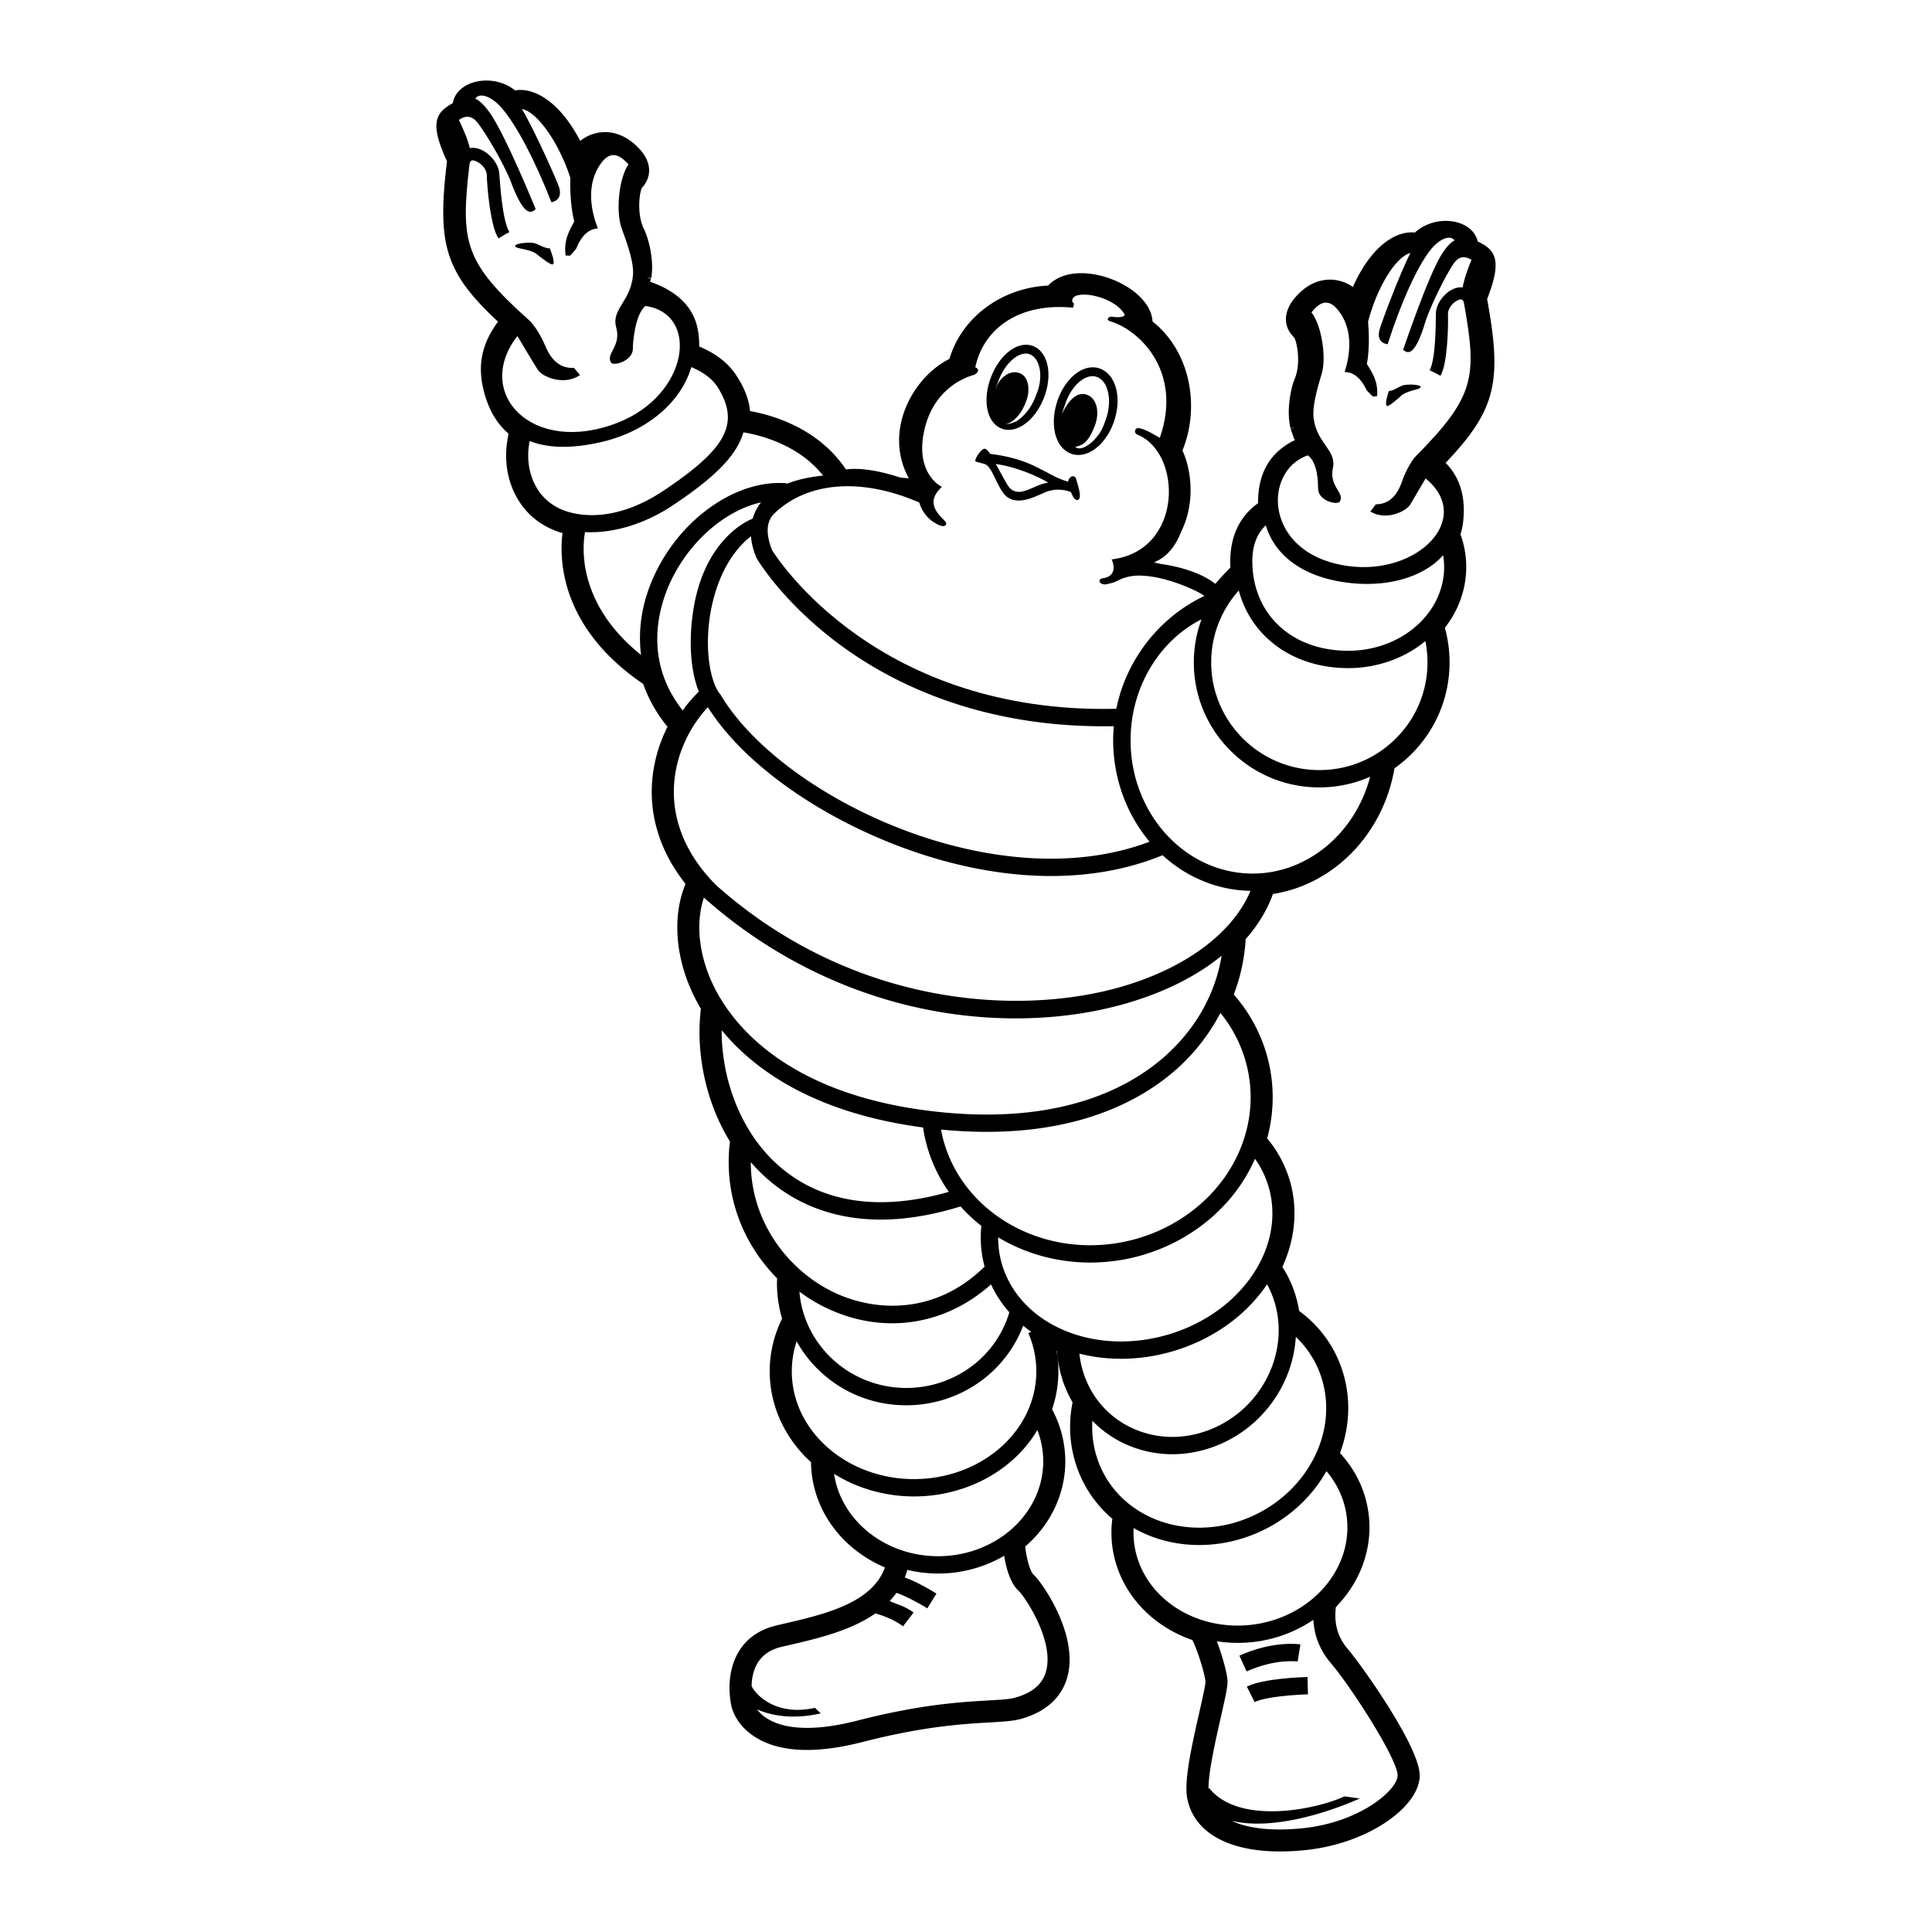
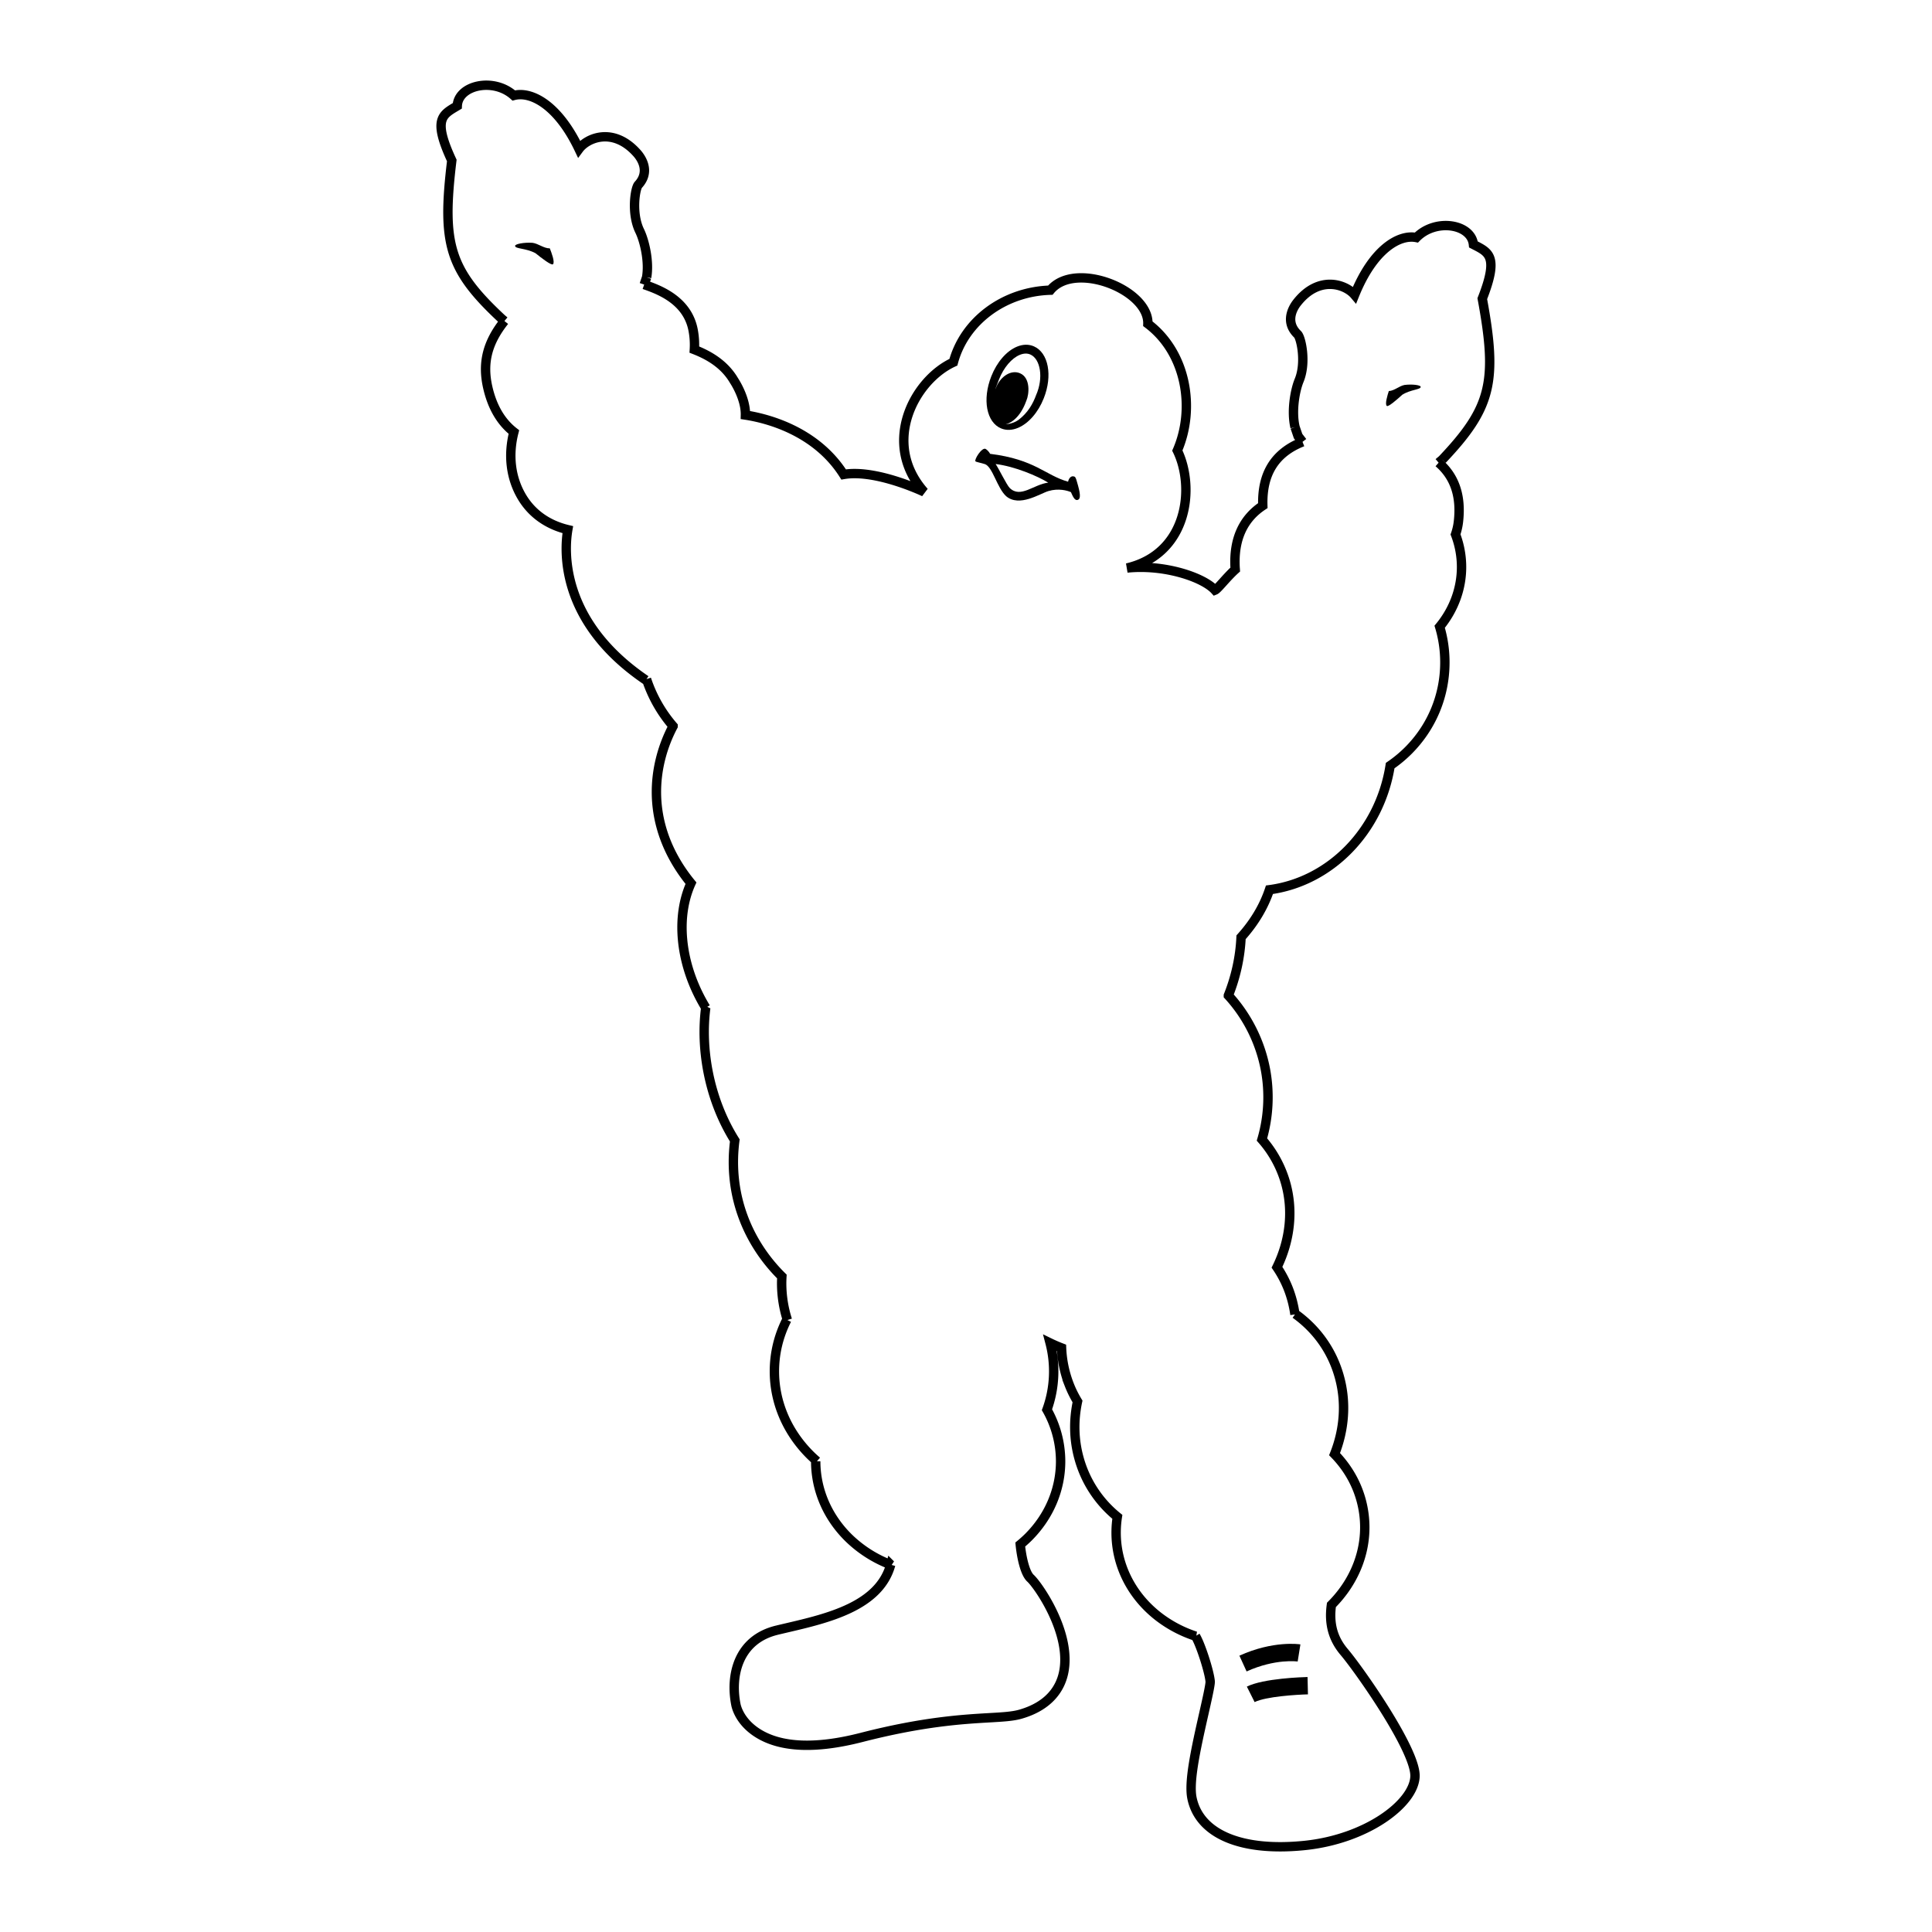
<svg xmlns="http://www.w3.org/2000/svg" width="2500" height="2500" viewBox="0 0 192.756 192.756">
  <path fill-rule="evenodd" clip-rule="evenodd" fill="#fff" d="M0 0h192.756v192.756H0V0z" />
  <path d="M50.047 31.791c-5.226-4.879-5.984-7.435-4.971-15.779-1.934-4.162-.933-4.561.547-5.45.087-2.062 3.601-2.868 5.637-1.037 1.687-.453 4.381.878 6.506 5.335.813-1.1 3.412-2.238 5.784.417.465.521 1.341 1.853.136 3.161-.312.338-.724 2.845.136 4.603.472.969.97 3.026.692 4.627m.001-.001l-.245.723m0 0c1.396.489 4.299 1.508 4.881 4.537.125.656.164 1.309.125 1.951 1.436.561 2.999 1.445 3.966 3.108 0 0 1.167 1.731 1.129 3.423 2.043.312 6.997 1.511 9.799 5.928 3.214-.561 8.035 1.744 8.035 1.744-4.338-4.898-.963-11.168 2.915-12.943 1.1-4.105 5.059-7.051 9.67-7.188 2.436-2.96 9.836-.055 9.734 3.353 3.879 2.925 4.74 8.484 2.938 12.648 1.789 3.681 1.059 10.278-5.014 11.718 3.76-.385 7.619.933 8.773 2.209.264-.105 1.152-1.275 2.021-2.057-.004-.067-.012-.133-.016-.201-.152-2.786.779-4.861 2.764-6.174-.096-3.179 1.201-5.265 3.963-6.361m0-.001l-.443-.574-.303-.891m0 .001c-.377-1.581-.008-3.664.404-4.66.75-1.809.186-4.286-.146-4.604-1.283-1.232-.492-2.614-.059-3.163 2.201-2.795 4.865-1.817 5.744-.771 1.848-4.577 4.453-6.07 6.166-5.724 1.92-1.95 5.475-1.361 5.689.691 1.531.796 2.555 1.133.883 5.407 1.525 8.266.926 10.863-3.988 16.054m0 0l-.369.312m0 0c1.623 1.404 2.27 3.351 1.975 5.899a5.89 5.89 0 0 1-.289 1.257 9.113 9.113 0 0 1 .602 3.254c0 2.156-.77 4.237-2.182 5.959.342 1.148.518 2.34.518 3.549 0 3.334-1.303 6.467-3.668 8.824a12.771 12.771 0 0 1-1.789 1.479c-1.029 6.557-6.01 11.591-12.043 12.387-.57 1.701-1.529 3.293-2.834 4.741-.09 1.99-.527 3.95-1.266 5.81a15.128 15.128 0 0 1 3.711 7.459 15.03 15.03 0 0 1-.361 6.91 11.216 11.216 0 0 1 2.342 4.268c.795 2.748.494 5.732-.842 8.477.451.666.834 1.387 1.131 2.146.326.84.543 1.699.662 2.562m-.001.002l.039-.053m0 0c2.164 1.555 3.682 3.719 4.387 6.258.723 2.598.496 5.285-.473 7.73 1.643 1.691 2.656 3.775 2.938 6.053.416 3.381-.879 6.617-3.252 8.988-.26 1.877.15 3.381 1.287 4.715 1.381 1.617 7.17 9.787 7.051 12.412-.125 2.721-4.854 6.24-10.996 6.873-6.303.648-10.51-1.115-11.254-4.721-.324-1.568.314-4.617 1.184-8.439.287-1.271.648-2.852.633-3.191-.084-1.006-.971-3.736-1.463-4.531a12.324 12.324 0 0 1-3.717-1.967c-2.32-1.807-3.787-4.336-4.131-7.123a10.358 10.358 0 0 1 .047-2.814 11.39 11.39 0 0 1-3.816-5.82c-.518-1.854-.566-3.766-.156-5.691-.32-.529-.6-1.088-.83-1.68a11.368 11.368 0 0 1-.764-3.662c-.389-.15-.771-.314-1.145-.496a11.26 11.26 0 0 1-.311 6.664 10.493 10.493 0 0 1 1.363 5.139c0 2.818-1.145 5.514-3.225 7.588-.256.252-.523.492-.801.721.125 1.271.471 2.863 1.02 3.361.771.699 4.205 5.6 3.277 9.545-.32 1.371-1.328 3.182-4.297 4.027-.766.217-1.74.273-3.092.35-2.618.152-6.574.377-12.739 1.961-4.551 1.17-8.028 1.031-10.335-.412-1.776-1.109-2.147-2.566-2.203-2.848-.571-2.846.165-6.504 4.119-7.445m.001-.002l.898-.211m0 0c4.148-.967 9.285-2.162 10.425-6.314a12.294 12.294 0 0 1-4.256-2.734c-2.08-2.074-3.226-4.77-3.226-7.588m.001-.001h.125m0 0a12.638 12.638 0 0 1-.681-.627c-2.299-2.291-3.567-5.252-3.567-8.34 0-1.795.417-3.527 1.238-5.15m0 0l.061.031m0 0a11.977 11.977 0 0 1-.575-3.67c0-.223.009-.449.022-.674-3.227-3.188-5.43-7.928-4.697-13.576-2.642-4.209-3.425-9.25-2.899-13.238a20.173 20.173 0 0 1-.453-.793c-2.131-3.954-2.505-8.364-1.021-11.635-2.312-2.826-3.499-6.014-3.445-9.322.037-2.2.629-4.395 1.661-6.345a13.8 13.8 0 0 1-2.655-4.691m.001 0l-.064.095m0 0c-8.642-5.871-8.132-13.011-7.788-15.008-2.032-.487-3.627-1.632-4.612-3.323-1.092-1.875-1.354-4.128-.765-6.418-1.292-1.006-2.173-2.513-2.617-4.496-.539-2.409-.039-4.425 1.673-6.58m0 0l-.28-.236" fill="none" stroke="#000" stroke-width=".935" stroke-miterlimit="2.613" />
-   <path d="M50.047 31.791c-5.226-4.879-5.984-7.434-4.971-15.779-1.934-4.162-.933-4.561.547-5.45.087-2.062 3.601-2.868 5.637-1.037 1.687-.453 4.381.878 6.506 5.335.813-1.1 3.412-2.238 5.783.417.465.521 1.341 1.853.136 3.161-.312.338-.724 2.845.136 4.603.472.969.97 3.026.692 4.627l-.243.722c1.395.489 4.299 1.508 4.88 4.537.125.656.164 1.309.125 1.951 1.436.561 2.999 1.445 3.966 3.108 0 0 1.167 1.731 1.129 3.423 2.043.312 6.997 1.511 9.799 5.928 1.999-.03 6.686.399 6.686.399-2.217-4.226.386-9.824 4.264-11.599 1.1-4.105 5.059-7.051 9.67-7.188 2.436-2.96 9.836-.055 9.734 3.353 3.879 2.925 4.74 8.484 2.938 12.648 1.789 3.681 1.156 9.797-2.314 11.142 1.67.512 4.793 1.435 6.125 2.709.434-.703 1.102-1.199 1.971-1.981-.004-.067-.012-.133-.016-.201-.152-2.786.779-4.861 2.764-6.174-.096-3.179 1.201-5.265 3.963-6.361l-.443-.574-.303-.891c-.377-1.581-.008-3.664.404-4.66.75-1.809.186-4.286-.146-4.604-1.283-1.232-.492-2.614-.059-3.163 2.201-2.795 4.865-1.817 5.744-.771 1.848-4.577 4.453-6.07 6.166-5.724 1.92-1.95 5.475-1.361 5.689.691 1.531.796 2.555 1.133.883 5.407 1.525 8.266.926 10.863-3.988 16.054l-.369.312c1.623 1.404 2.27 3.351 1.975 5.899a5.89 5.89 0 0 1-.289 1.257 9.113 9.113 0 0 1 .602 3.254c0 2.156-.77 4.237-2.182 5.959.342 1.148.518 2.34.518 3.549 0 3.334-1.303 6.467-3.668 8.824a12.771 12.771 0 0 1-1.789 1.479c-1.029 6.557-6.01 11.591-12.043 12.387-.57 1.701-1.529 3.293-2.834 4.741-.09 1.99-.527 3.95-1.266 5.81a15.128 15.128 0 0 1 3.711 7.459 15.03 15.03 0 0 1-.361 6.91 11.216 11.216 0 0 1 2.342 4.268c.795 2.748.494 5.732-.842 8.477.451.666.834 1.387 1.131 2.146.326.84.543 1.699.662 2.562l.039-.053c2.164 1.555 3.682 3.719 4.387 6.258.723 2.598.496 5.285-.473 7.73 1.643 1.691 2.656 3.775 2.938 6.053.416 3.381-.879 6.617-3.252 8.988-.26 1.877.15 3.381 1.287 4.715 1.381 1.617 7.17 9.787 7.051 12.412-.125 2.721-4.854 6.24-10.996 6.873-6.303.648-10.51-1.115-11.254-4.721-.324-1.568.314-4.617 1.184-8.439.287-1.271.648-2.852.633-3.191-.084-1.006-.971-3.736-1.463-4.531a12.324 12.324 0 0 1-3.717-1.967c-2.32-1.807-3.787-4.336-4.131-7.123a10.358 10.358 0 0 1 .047-2.814 11.39 11.39 0 0 1-3.816-5.82c-.518-1.854-.566-3.766-.156-5.691-.32-.529-.6-1.088-.83-1.68a11.368 11.368 0 0 1-.764-3.662c-.389-.15-.771-.314-1.145-.496a11.26 11.26 0 0 1-.311 6.664 10.493 10.493 0 0 1 1.363 5.139c0 2.818-1.145 5.514-3.225 7.588-.256.252-.523.492-.801.721.125 1.271.471 2.863 1.02 3.361.771.699 4.205 5.6 3.277 9.545-.32 1.371-1.328 3.182-4.297 4.027-.766.217-1.74.273-3.092.35-2.618.152-6.574.377-12.739 1.961-4.551 1.17-8.028 1.031-10.335-.412-1.776-1.109-2.147-2.566-2.203-2.848-.571-2.846.165-6.504 4.119-7.445l.898-.211c4.148-.967 9.285-2.162 10.425-6.314a12.294 12.294 0 0 1-4.256-2.734c-2.08-2.074-3.226-4.77-3.226-7.588h.125a12.638 12.638 0 0 1-.681-.627c-2.299-2.291-3.567-5.252-3.567-8.34 0-1.795.417-3.527 1.238-5.15l.061.031a11.977 11.977 0 0 1-.575-3.67c0-.223.009-.449.022-.674-3.227-3.188-5.43-7.928-4.697-13.576-2.642-4.209-3.425-9.25-2.899-13.238a20.173 20.173 0 0 1-.453-.793c-2.131-3.954-2.505-8.364-1.021-11.635-2.312-2.826-3.499-6.014-3.445-9.322.037-2.2.629-4.395 1.661-6.345a13.8 13.8 0 0 1-2.655-4.691l-.064.095c-8.642-5.871-8.132-13.011-7.788-15.008-2.032-.487-3.627-1.632-4.612-3.323-1.092-1.875-1.354-4.128-.765-6.418-1.292-1.006-2.173-2.513-2.617-4.496-.539-2.409-.039-4.425 1.673-6.58l-.279-.236z" fill-rule="evenodd" clip-rule="evenodd" />
  <path d="M75.501 55.711l-.031-.054-.024-.057c-.316-.78-.474-1.476-.522-2.1-2.736 2.167-3.71 5.686-4.051 7.708-.625 3.728.04 6.938.983 8.066l.044.052.034.058c6.087 10.155 27.37 20.42 42.76 14.592-2.32-2.752-3.633-6.37-3.633-10.115a16 16 0 0 1 .062-1.408c-12.984.235-21.872-4.163-27.089-7.961-5.844-4.253-8.426-8.598-8.533-8.781zm66.919 10.37c0-.716-.072-1.426-.211-2.119-2.08 1.721-4.826 2.696-7.688 2.696-5.469 0-9.68-3.086-10.928-7.741a10.696 10.696 0 0 0-2.752 7.164c0 5.928 4.84 10.75 10.789 10.75 2.881 0 5.592-1.118 7.627-3.147a10.66 10.66 0 0 0 3.163-7.603zm-5.723 11.415a12.514 12.514 0 0 1-5.066 1.063 12.46 12.46 0 0 1-8.855-3.654 12.375 12.375 0 0 1-3.668-8.824c0-1.485.266-2.936.768-4.294-4.25 2.142-7.078 6.838-7.078 12.074 0 7.331 5.465 13.295 12.182 13.295 5.475 0 10.252-4.046 11.717-9.66zm-12.138 29.596a13.377 13.377 0 0 0-2.797-6.031 19.7 19.7 0 0 1-4.701 5.893c-3.875 3.297-11.021 6.926-23.177 5.742 1.435 7.748 9.464 12.803 17.911 11.268 4.273-.777 8.084-3.182 10.453-6.594 2.139-3.083 2.959-6.733 2.311-10.278zm-2.76 64.25c-.506 2.232-1.242 5.467-1.227 7.121l.076-.059c2.887 3.65 10.496 2.209 13.488.822l1.523.207c-.385.18-7.598 3.475-12.773 2.229 1.641.779 4.082 1.051 7.113.738 5.645-.582 9.373-3.762 9.439-5.23.072-1.555-4.615-8.842-6.639-11.215-1.092-1.279-1.674-2.715-1.764-4.348a13.302 13.302 0 0 1-5.902 2.205c-1.254.152-2.51.127-3.727-.061.516 1.342.992 3.059 1.061 3.877.047.536-.184 1.583-.668 3.714zm-8.647-17.404c.287 2.328 1.521 4.449 3.477 5.971 2.258 1.76 5.281 2.557 8.293 2.188 5.85-.713 10.086-5.537 9.443-10.752-.207-1.688-.906-3.248-2.023-4.57-1.721 3.039-4.643 5.525-8.32 6.691-3.621 1.148-7.502.834-10.648-.863-.092-.049-.178-.104-.27-.154-.026.494-.012.992.048 1.489zm-3.82-8.885c.717 2.58 2.445 4.721 4.869 6.027 2.732 1.475 6.121 1.744 9.295.736 6.258-1.982 10.053-8.268 8.455-14.004a9.65 9.65 0 0 0-2.668-4.432c-.26 4.459-3.051 8.719-7.459 10.666-2.996 1.32-6.25 1.391-9.162.193a10.843 10.843 0 0 1-3.674-2.484 9.95 9.95 0 0 0 .344 3.298zm-1.041-7.537a9.055 9.055 0 0 0 5.033 5.125c2.471 1.018 5.238.953 7.797-.176 5.164-2.279 7.764-8.225 5.797-13.254a9.18 9.18 0 0 0-.502-1.072c-2.117 3.145-5.514 5.557-9.504 6.705-3.102.895-6.312.949-9.221.209a9.54 9.54 0 0 0 .6 2.463zm8.141-4.332c3.992-1.148 7.316-3.682 9.125-6.947 1.389-2.508 1.752-5.277 1.021-7.797a9.433 9.433 0 0 0-1.367-2.828 16.205 16.205 0 0 1-1.535 2.74c-2.629 3.787-6.846 6.453-11.568 7.311-4.541.826-8.971-.08-12.521-2.213a9.44 9.44 0 0 0 .369 2.652c.732 2.521 2.52 4.67 5.039 6.055 3.276 1.8 7.444 2.175 11.437 1.027zm-29.104 27.789a.319.319 0 0 0 .083-.004l-.008-.049-.075.053zm2.938-3.586c1.008.354 2.181 1 3.165 1.607l-.911 1.471c-1.144-.703-2.405-1.326-3.086-1.545a7.711 7.711 0 0 1-.668.816c.528.283 1.464.453 2.379 1.146l-1.05 1.375c-1.008-.764-2.42-1.207-2.77-1.281-2.461 1.725-5.778 2.5-8.489 3.131l-.89.207c-2.409.574-2.934 2.463-2.958 3.916.444.91 2.492 3.023 6.324 2.16l.576.555c-2.867.646-4.972.201-6.352-.398.214.289.534.617 1.013.916 1.297.812 3.907 1.506 8.98.203 6.329-1.625 10.387-1.857 13.072-2.012 1.24-.07 2.135-.121 2.715-.287 1.758-.5 2.768-1.402 3.084-2.758.729-3.102-2.234-7.402-2.756-7.873-.855-.777-1.262-2.295-1.457-3.514a13.067 13.067 0 0 1-6.585 1.77 13.27 13.27 0 0 1-3.077-.365 7.14 7.14 0 0 1-.259.76zm3.336-2.123c2.949 0 5.781-1.137 7.763-3.113 1.754-1.746 2.719-4.006 2.719-6.363a8.68 8.68 0 0 0-.586-3.113 12.477 12.477 0 0 1-1.938 2.486c-2.641 2.631-6.417 4.139-10.366 4.139-2.876 0-5.658-.803-7.979-2.254.685 4.632 5.079 8.218 10.387 8.218zM78.998 136.82c0 5.928 5.473 10.75 12.197 10.75 3.491 0 6.821-1.324 9.137-3.633 1.975-1.965 3.061-4.492 3.061-7.117 0-1.316-.268-2.6-.793-3.818l.289-.125c-.279-.197-.549-.4-.807-.615-1.785 4.732-6.418 7.943-11.661 7.943-3.364 0-6.514-1.293-8.871-3.643a12.306 12.306 0 0 1-2.069-2.736 9.547 9.547 0 0 0-.483 2.994zm11.423 1.657c4.781 0 8.968-3.092 10.282-7.549a11.492 11.492 0 0 1-1.828-2.783c-4.689 4.189-10.97 5.064-16.657 2.24a15.902 15.902 0 0 1-2.46-1.52c.437 5.371 5.051 9.612 10.663 9.612zm-7.428-9.639c4.115 2.045 10.244 2.441 15.241-2.467a11.159 11.159 0 0 1-.324-4.064 16.064 16.064 0 0 1-2.079-1.941c-9.682 3.008-15.701.285-19.058-2.566a16.965 16.965 0 0 1-1.868-1.855c.008 6.11 3.864 10.795 8.088 12.893zm-5.094-12.356c4.185 3.553 9.964 4.385 16.767 2.428a14.955 14.955 0 0 1-2.495-5.932c-.03-.164-.05-.328-.073-.49-11.069-1.465-16.995-5.92-20.097-9.709-.024 4.53 1.676 10.119 5.898 13.703zm-6.411-17.55c2.036 3.779 7.572 10.354 21.779 11.963 12.032 1.359 18.965-2.107 22.665-5.258 3.24-2.758 5.307-6.357 5.951-10.284-2.445 2.002-5.646 3.625-9.441 4.735-6.23 1.818-13.502 2.008-20.48.533-7.956-1.682-15.438-5.481-21.638-10.987l-.018-.014-.016-.018c-.02-.019-.038-.04-.057-.059-.913 2.706-.467 6.193 1.255 9.389zm.011-10.571c13.698 12.15 30.351 13.018 40.455 10.066 6.389-1.865 11.07-5.383 12.807-9.549-3.232-.054-6.318-1.305-8.773-3.553-7.416 3.054-16.764 2.728-26.381-.932-8.396-3.196-15.627-8.476-18.981-13.836-1.681 1.782-3.337 4.743-3.394 8.263-.059 3.417 1.418 6.715 4.267 9.541zm-3.386-17.478a13.129 13.129 0 0 1 1.615-1.88c-.832-2.006-1.033-5.049-.565-8.081 1.159-7.519 5.926-9.171 5.926-9.171.194-.67.513-1.208.838-1.629-3.458.778-6.951 3.693-8.905 7.659-1.1 2.231-3.081 7.808 1.091 13.102zm-4.155-5.535c-.347-2.711.145-5.567 1.507-8.329 2.718-5.518 8.199-9.218 13.029-8.8l-.003.055c1.055-.43 2.292-.689 3.632-.825-2.455-3.094-6.29-4.042-7.953-4.315-.716 2.512-3.253 4.738-6.978 7.24-2.831 1.902-6.016 2.861-8.825 2.712-.26 1.413-.819 7.115 5.591 12.262zM53.537 48.653c.752 1.289 1.99 2.163 3.583 2.528 2.694.617 5.876-.083 9.104-2.241 6.208-4.15 7.54-6.616 5.518-10.086-.553-.952-1.409-1.648-2.771-2.23-1.027 3.515-4.45 6.473-9.139 7.515-2.83.63-5.173.581-6.987-.141-.331 1.683-.095 3.303.692 4.655zm90.447 6.743a7.296 7.296 0 0 1-.875.822c-2.061 1.623-5.174 2.329-8.543 1.933-4.387-.514-7.354-2.614-8.275-5.744-1.004.958-1.432 2.29-1.332 4.119.275 5.026 4.119 8.403 9.562 8.403 2.752 0 5.373-1.039 7.189-2.85 1.531-1.524 2.373-3.479 2.373-5.506a7.448 7.448 0 0 0-.099-1.177z" fill-rule="evenodd" clip-rule="evenodd" fill="#fff" />
-   <path d="M134.521 56.477c-8.482-1.153-8.578-9.508-4.041-11.045 1.047.758 1.01 2.845 1.029 3.361.043 1.209 1.943 1.619 2.166 1.25.525-.873-1.094-1.478-.693-3.349.383-1.792-1.588-2.415-1.922-4.965-.195-1.481.746-4.142.861-4.636.375-1.607-.051-4.584-1.076-5.931.553-.661 1.443-1.638 2.578-.311 1.521 1.78 1.383 4.263.73 6.261.133.042 1.279-.146 2.203 1.834.016.033.613.617.613.617l.43-.041c.109-1.523-.521-2.38-1.025-3.207.07-.356.326-1.89.117-4.215.805-3.182 2.686-6.478 4.227-6.856-1.086 2.1-2.912 7.008-3.086 7.665-.363 1.359.812 1.434.812 1.434 1.289-4.024 2.877-7.601 4.209-9.325.898-1.164 2.002-1.647 2.467-1.036-.443.213-.941.836-1.309 1.429-1.373 2.219-3.818 9.49-3.818 9.49s.307.307.617.214c.527-.154 1.086-1.234 1.656-3.197.654-1.813 1.977-4.444 2.73-5.571.629-.933 1.303-.734 1.812-.43-.365.906-.748 1.952-.877 2.76-1.262-.168-2.648 1.356-2.67 2.564-.021 1.207-.016 4.5-.619 5.709.297.113 1.074.541 1.074.541.689-1.117.795-4.863.748-6.201-.01-.331.301-1.058 1.066-1.373.381-.157.488.085.537.362 1.307 7.337 1.102 9.259-4.807 15.233-.387.39-1.002 1.424-1.357 2.469-.359 1.043-1.035 2.331-2.641 2.336l-.541.722c1.572.955 3.584-.018 3.998-.728l1.512-2.576c4.839 3.953-.737 9.689-7.71 8.742z" fill-rule="evenodd" clip-rule="evenodd" fill="#fff" />
  <path d="M138.365 40.5c.15.119 1.025-.642 1.537-1.114.855-.537 1.842-.501 1.842-.79-.002-.179-.854-.288-1.619-.188-.533.102-1.012.583-1.562.607-.129.399-.415 1.312-.198 1.485z" fill-rule="evenodd" clip-rule="evenodd" />
-   <path d="M93.795 52.431c.451.181.856-.076.431-.498-.794-.789-1.857-1.897-.255-3.36-.651-.321-2.737-1.908-1.664-6.009.854-3.257 3.196-4.707 4.923-5.184 0 0 .752-.428.074-.74.861-3.996 4.533-6.467 9.758-5.94l.096-.42c-.186-.078-.229-.313-.133-.494.473-.906 4.148-.197 5.148 1.541.215.371-.875.35-1.152.275-.363-.1-.768.302-.258.451 2.828.827 7.281 4.924 4.955 11.623-.17-.059-1.498-.943-2.135-.961-.43-.012-.445.511-.125.638 4.525 1.8 4.629 11.599-2.549 12.458 0 0 .857 1.713-1.014 1.907-.486.249-.01.814.814.489.535-.056.994-.439 1.543-.577 2.604-.864 7.234 1.269 7.906 1.825-5.014 2.401-7.928 6.95-8.787 11.262-23.721.554-33.713-14.819-34.339-15.824-.618-1.556-.634-2.854.246-3.691 3.208-3.045 8.468-3.658 14.444-1.064 0 0 .348 1.609 2.073 2.293z" fill-rule="evenodd" clip-rule="evenodd" fill="#fff" />
  <path d="M98.344 44.795c.125.076.336.271.439.483 4.5.563 5.477 2.128 7.779 2.782.059-.298.283-.66.645-.505.131.056.213.421.248.54.32 1.072.396 1.633.102 1.766-.316.143-.508-.304-.711-.761-.365-.161-1.238-.405-2.24-.108-.861.257-2.898 1.637-4.223.514-.91-.825-1.355-2.959-2.133-3.206-.379-.12-.863-.204-.928-.274-.148-.156.647-1.451 1.022-1.231zm2.396 3.891c1.088 1.066 2.404-.372 3.844-.532-1.074-.663-3.348-1.625-5.25-1.859.32.463 1.102 2.09 1.406 2.391zM103.154 34.556c1.451.638 1.885 2.915.982 5.183-.553 1.398-1.508 2.499-2.553 2.942-.594.253-1.178.275-1.693.065-1.469-.6-1.902-2.886-.986-5.205.562-1.425 1.523-2.532 2.572-2.96.588-.241 1.17-.249 1.678-.025z" fill-rule="evenodd" clip-rule="evenodd" />
  <path d="M99.676 37.845c.463-1.173 1.258-2.108 2.074-2.442.387-.158.74-.169 1.051-.032 1.006.442 1.332 2.328.566 4.06-.295.813-.801 1.75-1.764 2.471-.578.408-1.277.431-1.277.431s1.301-.191 2.072-2.353c.289-.648.434-2.282-.627-2.737-.924-.398-1.951.36-2.361 1.345-.201.48-.125.248.266-.743z" fill-rule="evenodd" clip-rule="evenodd" fill="#fff" />
-   <path d="M109.832 36.805c1.551.643 2.117 2.978 1.291 5.315-.5 1.411-1.424 2.543-2.475 3.026-.627.288-1.26.326-1.826.107-1.566-.604-2.135-2.947-1.295-5.337.504-1.438 1.436-2.576 2.488-3.043.628-.278 1.256-.301 1.817-.068z" fill-rule="evenodd" clip-rule="evenodd" />
  <path d="M106.316 40.194c.414-1.182 1.184-2.142 2.004-2.507.291-.129.732-.244 1.178-.058 1.1.456 1.482 2.382.838 4.207-.293.83-.484 1.34-1.215 2.106-1.301 1.249-1.854.651-1.83.648.578-.169 1.18-.216 1.904-2.018.57-1.425.24-2.786-.699-3.17-.854-.349-1.76.265-2.482 1.777-.116.241.045-.253.302-.985zM61.646 42.166c7.08-2.775 8.194-10.854 2.748-11.641-1.039.854-1.264 3.684-1.25 4.221.032 1.26-1.914 1.807-2.17 1.437-.602-.873 1.041-1.605.505-3.523-.512-1.836 1.496-2.608 1.679-5.28.106-1.551-1.041-4.255-1.192-4.76-.494-1.647-.242-4.765.735-6.23-.616-.649-1.603-1.608-2.696-.157-1.466 1.945-1.164 4.517-.357 6.55-.135.052-1.338-.07-2.171 2.045-.016.037-.597.68-.597.68l-.447-.015c-.213-1.575.387-2.504.857-3.397-.094-.364-.459-1.94-.392-4.37-1.041-3.254-3.205-6.558-4.829-6.853 1.262 2.113 3.473 7.094 3.697 7.765.462 1.388-.752 1.542-.752 1.542-1.597-4.098-3.477-7.712-4.97-9.418-1.009-1.151-2.187-1.583-2.631-.919.476.193 1.032.81 1.453 1.402 1.569 2.218 4.577 9.613 4.577 9.613s-.3.339-.63.263c-.557-.126-1.207-1.213-1.926-3.215-.794-1.841-2.336-4.491-3.195-5.612-.711-.93-1.397-.682-1.907-.333.436.918.9 1.98 1.087 2.812 1.298-.255 2.836 1.241 2.938 2.493.101 1.252.304 4.674 1.009 5.892-.301.137-1.081.629-1.081.629-.788-1.115-1.138-5.001-1.176-6.392-.009-.346-.38-1.081-1.195-1.358-.406-.139-.501.119-.534.411-.886 7.704-.551 9.688 5.971 15.517.427.381 1.133 1.416 1.569 2.478.438 1.061 1.225 2.355 2.892 2.259l.607.716c-1.57 1.092-3.723.209-4.198-.501-.378-.564-2.049-3.392-2.049-3.392-4.438 5.663 1.442 12.002 10.021 8.641z" fill-rule="evenodd" clip-rule="evenodd" fill="#fff" />
  <path d="M55.167 26.366c-.154.14-1.151-.624-1.736-1.101-.96-.523-2.024-.419-2.041-.731-.011-.192.901-.366 1.736-.309.583.075 1.13.562 1.728.554.166.42.536 1.386.313 1.587zM129.469 165.768l.004.002c-.021-.004-2.225-.312-5.1.99l-.717-1.574c3.381-1.531 5.979-1.141 6.086-1.125l-.273 1.707zM130.494 169.047c-1.1.025-4.199.213-5.32.771l-.775-1.545c1.668-.832 5.611-.945 6.055-.957l.04 1.731z" fill-rule="evenodd" clip-rule="evenodd" />
</svg>